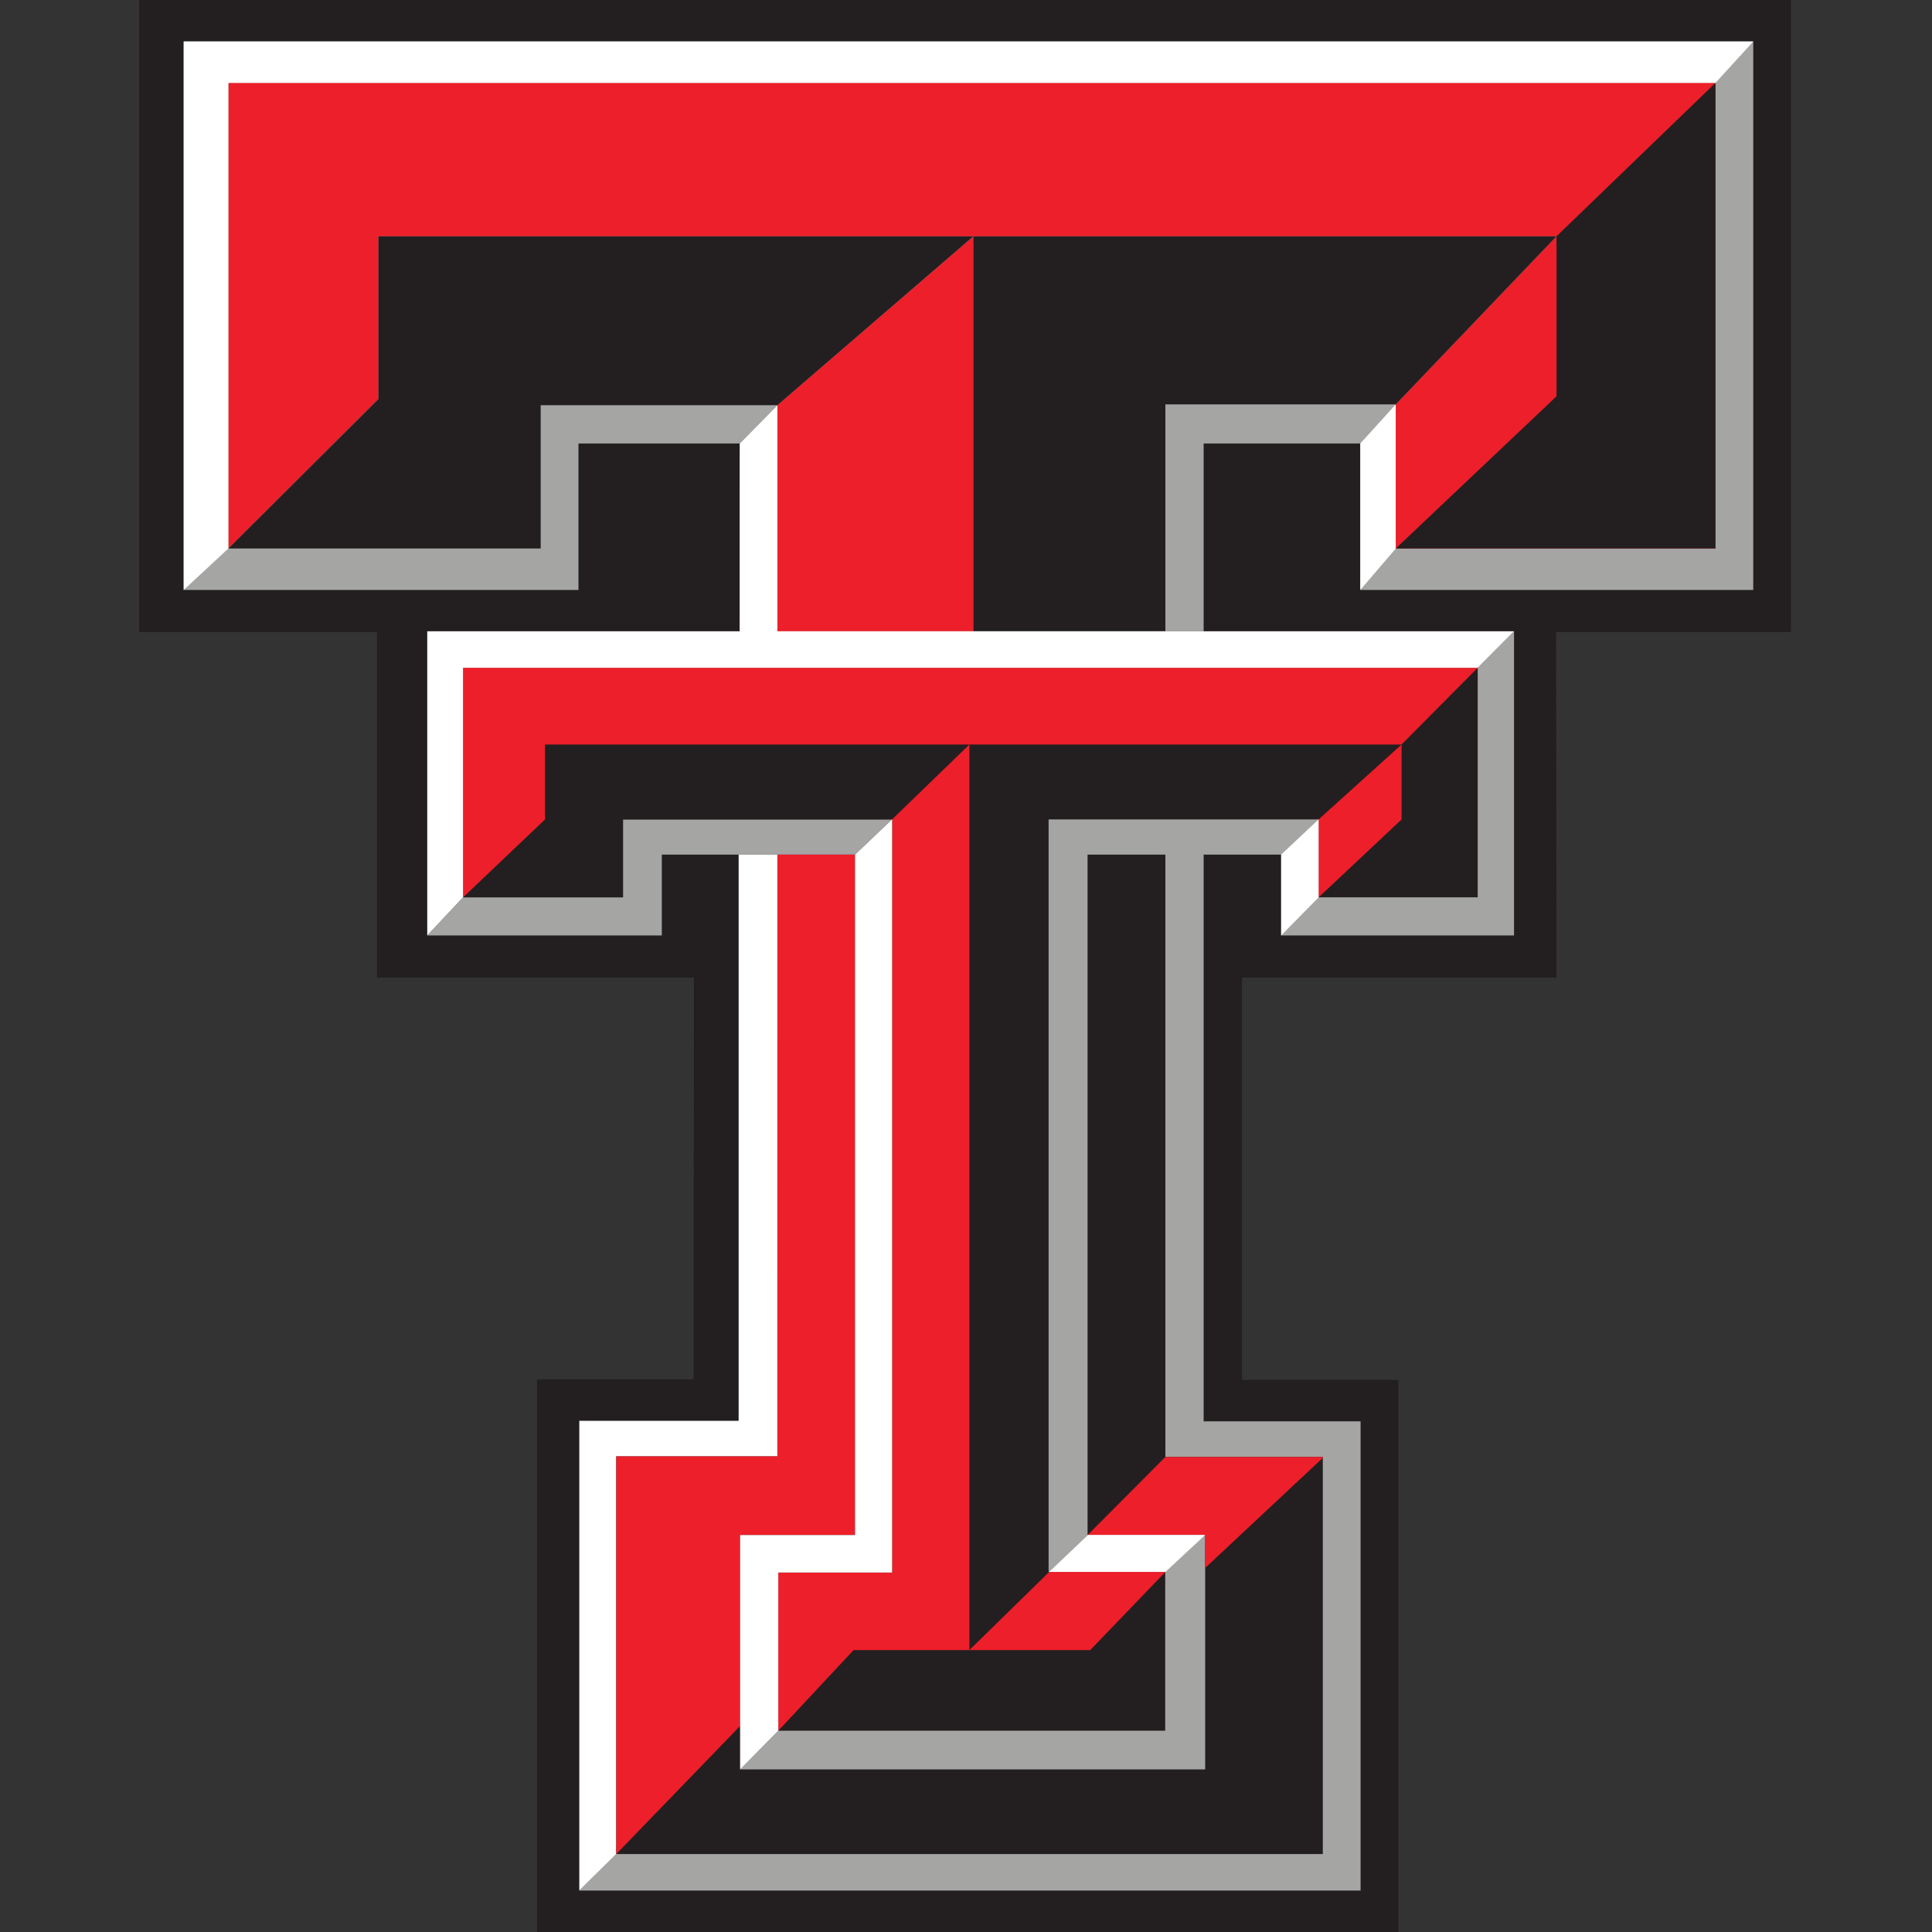
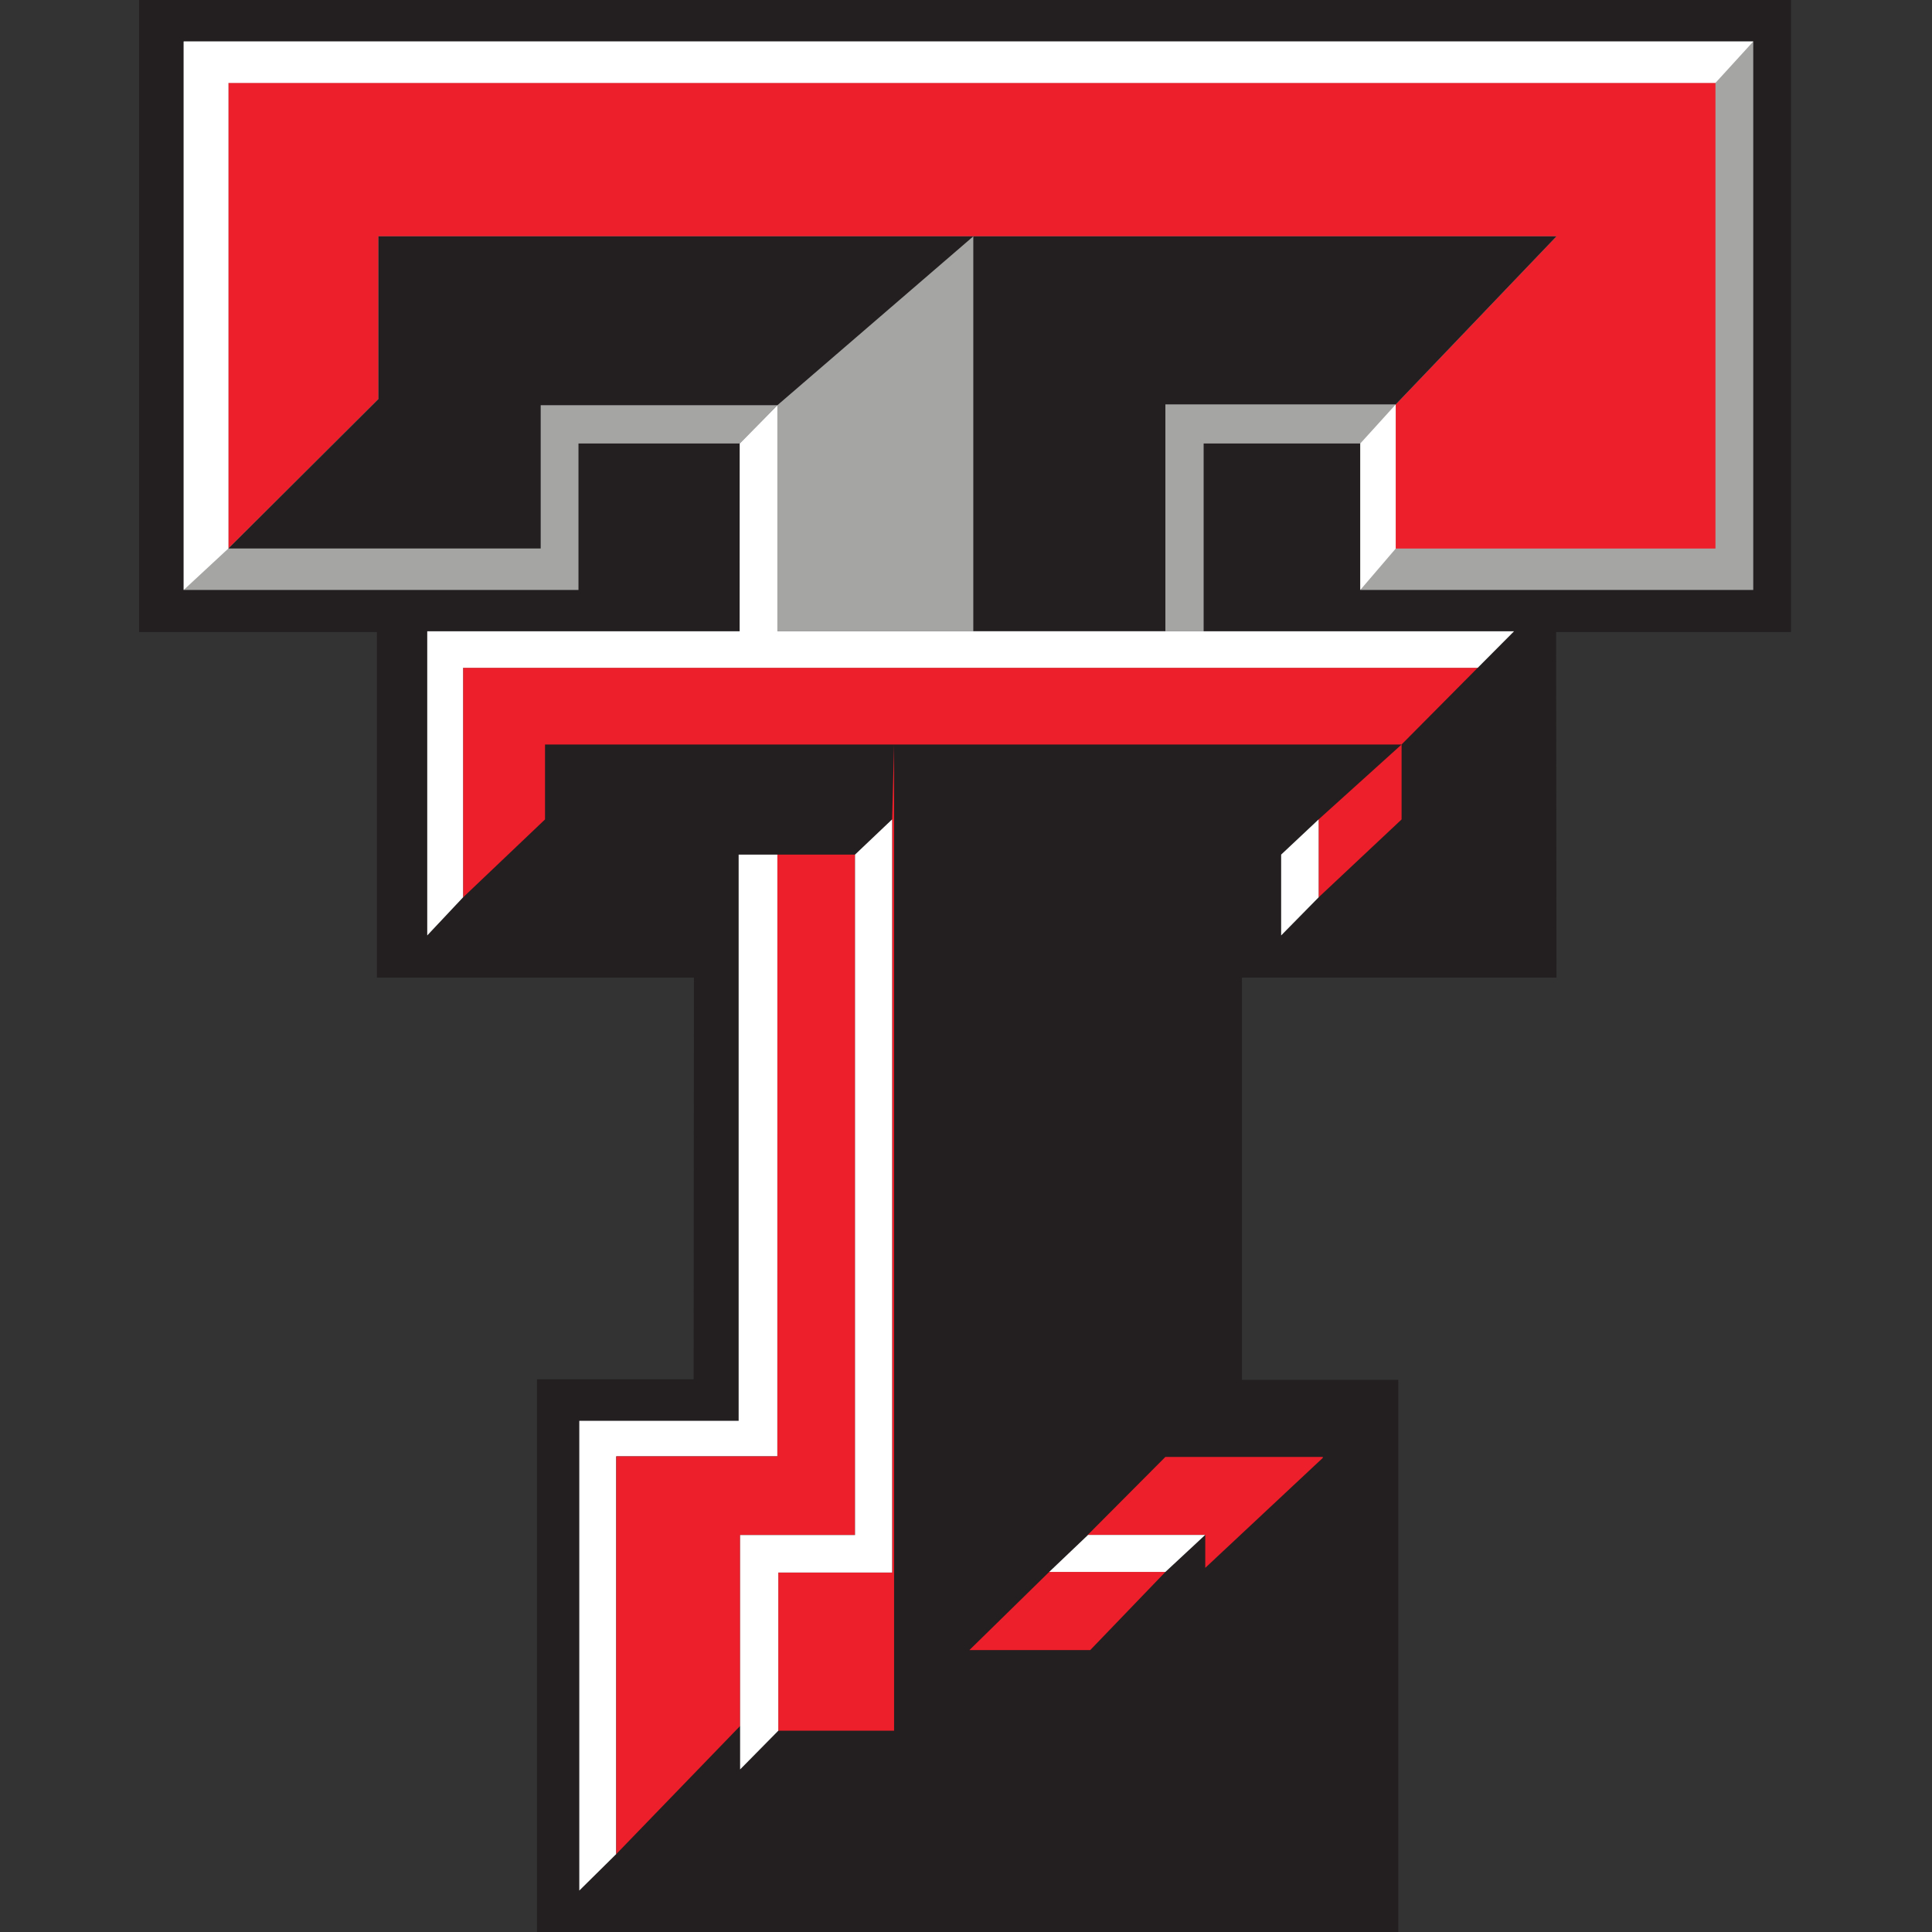
<svg xmlns="http://www.w3.org/2000/svg" fill="none" viewBox="0 0 500 500">
  <rect x="0" y="0" width="500" height="500" fill="#333333" stroke="none" />
  <g clip-path="url(#11884a)">
    <path fill="#231F20" d="M321.42 253h81.4l-.1-89.43h60.79V0H36v163.57h61.54v89.44h82.05l-.08 103.95h-40.54V500h222.91V357.11h-40.46v-104.1Z" />
    <path fill="#A5A5A4" d="M47.54 10.73v141.95h102.17v-37.9h41.72l9.76-9.9v58.5H311.5v-48.6h40.54v37.9h101.7V10.73H47.55Z" />
    <path fill="#fff" d="m352.04 152.68 9.19-10.73v-37.3l-9.19 10.13z" />
    <path fill="#ED1F2A" d="M59.1 21.45v120.5l38.83-38.67V61.16h304.89l-41.6 43.5v37.3h82.74V21.44H59.1Z" />
-     <path fill="#ED1F2A" d="M201.19 163.37h50.7V61.17l-50.7 43.7z" />
    <path fill="#231F20" d="M301.6 163.37v-58.72h59.63l41.59-43.49H251.89v102.21h49.7Z" />
-     <path fill="#231F20" d="M402.82 61.16v41.41l-41.6 39.38h82.74V21.45z" />
-     <path fill="#A5A5A4" d="M171.28 242.1v-20.93h50l9.6-9.11h-69.65v20.17h-41.38l-9.27 9.86zm110.18-20.93h20.14v155.88h40.74v102.78H159.48l-9.56 9.45h202.2V367.84H311.5V221.17h20.06v20.92h60.27v-78.72l-9.4 9.46v59.4h-41.17v-20.17h-69.88V406.8h30.18v41.1H201.42l-9.88 10.02H311.9v-60.65h-30.44z" />
    <path fill="#231F20" d="M161.23 212.06h69.65l20-19.38H141.04v19.39l-21.19 20.16h41.38zM59.1 141.95l38.83-38.67V61.16H251.9l-50.71 43.71h-61.26v37.08z" />
    <path fill="#ED1F2A" d="M119.85 232.23v-59.4h262.57l-19.7 19.85H141.05v19.39l-21.19 20.16Zm181.76 174.58-19.46 20.23h-31.27l20.65-20.23zm39.65-174.58v-20.17l21.47-19.38v19.39z" />
    <path fill="#fff" d="m47.54 152.68 11.56-10.73V21.45h384.86l9.79-10.72H47.54zm143.89-37.9 9.76-9.9v58.5h190.64l-9.4 9.45H119.84v59.4l-9.27 9.86v-78.72h80.85zm149.83 97.28v20.17l-9.7 9.86v-20.92z" />
    <path fill="#fff" d="M201.19 221.17h-10.03V367.7h-41.24v121.58l9.56-9.45V376.9h41.7z" />
    <path fill="#ED1F2A" d="m281.46 397.28 30.46-.03v8.51l30.42-28.46v-.25H301.6z" />
    <path fill="#fff" d="m271.53 406.81 10.05-9.57h30.32l-10.29 9.57z" />
-     <path fill="#ED1F2A" d="M230.88 212.06v194.91h-29.46v40.94l19.49-20.87h29.97V192.68z" />
+     <path fill="#ED1F2A" d="M230.88 212.06v194.91h-29.46v40.94h29.97V192.68z" />
    <path fill="#ED1F2A" d="M201.19 221.17V376.9h-41.7v102.93l32.05-33.15v-49.4h29.75v-176.1h-20.1Z" />
    <path fill="#fff" d="m230.88 212.05-9.6 9.12v176.1h-29.74v60.66l9.88-10.02v-40.94h29.46z" />
  </g>
  <defs>
    <clipPath id="11884a">
      <path fill="#fff" d="M0 0h500v500H0z" />
    </clipPath>
  </defs>
</svg>